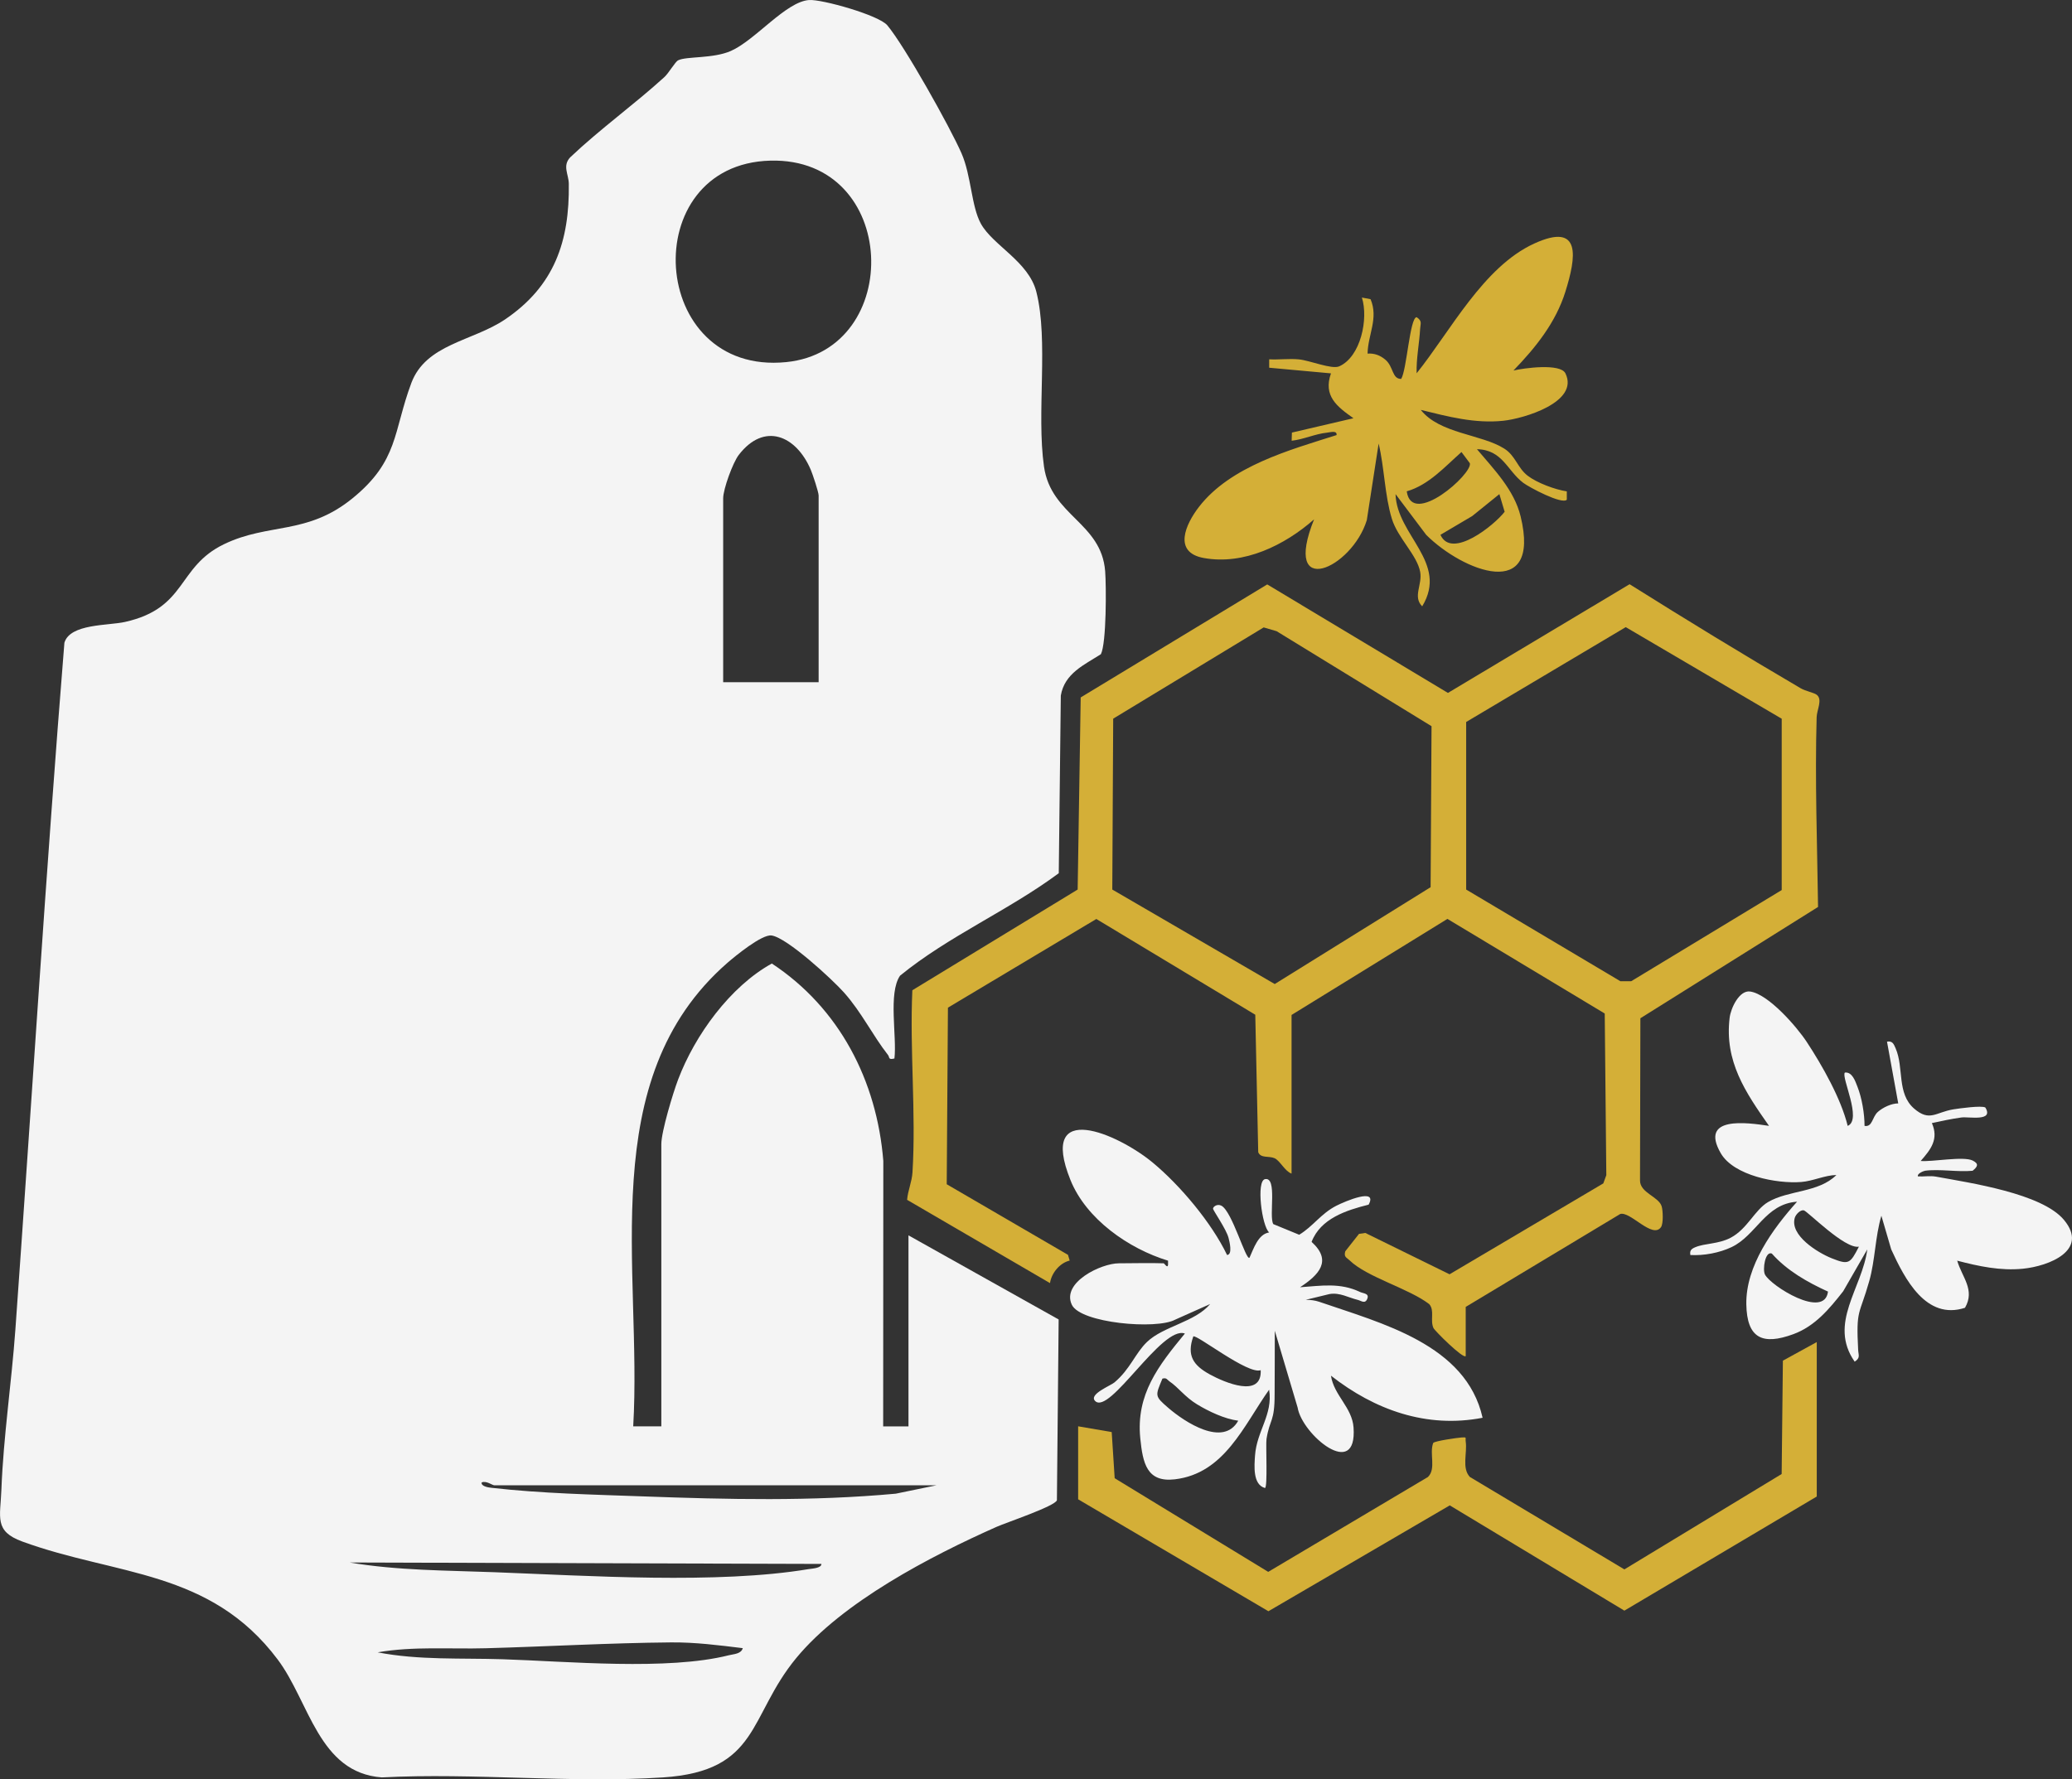
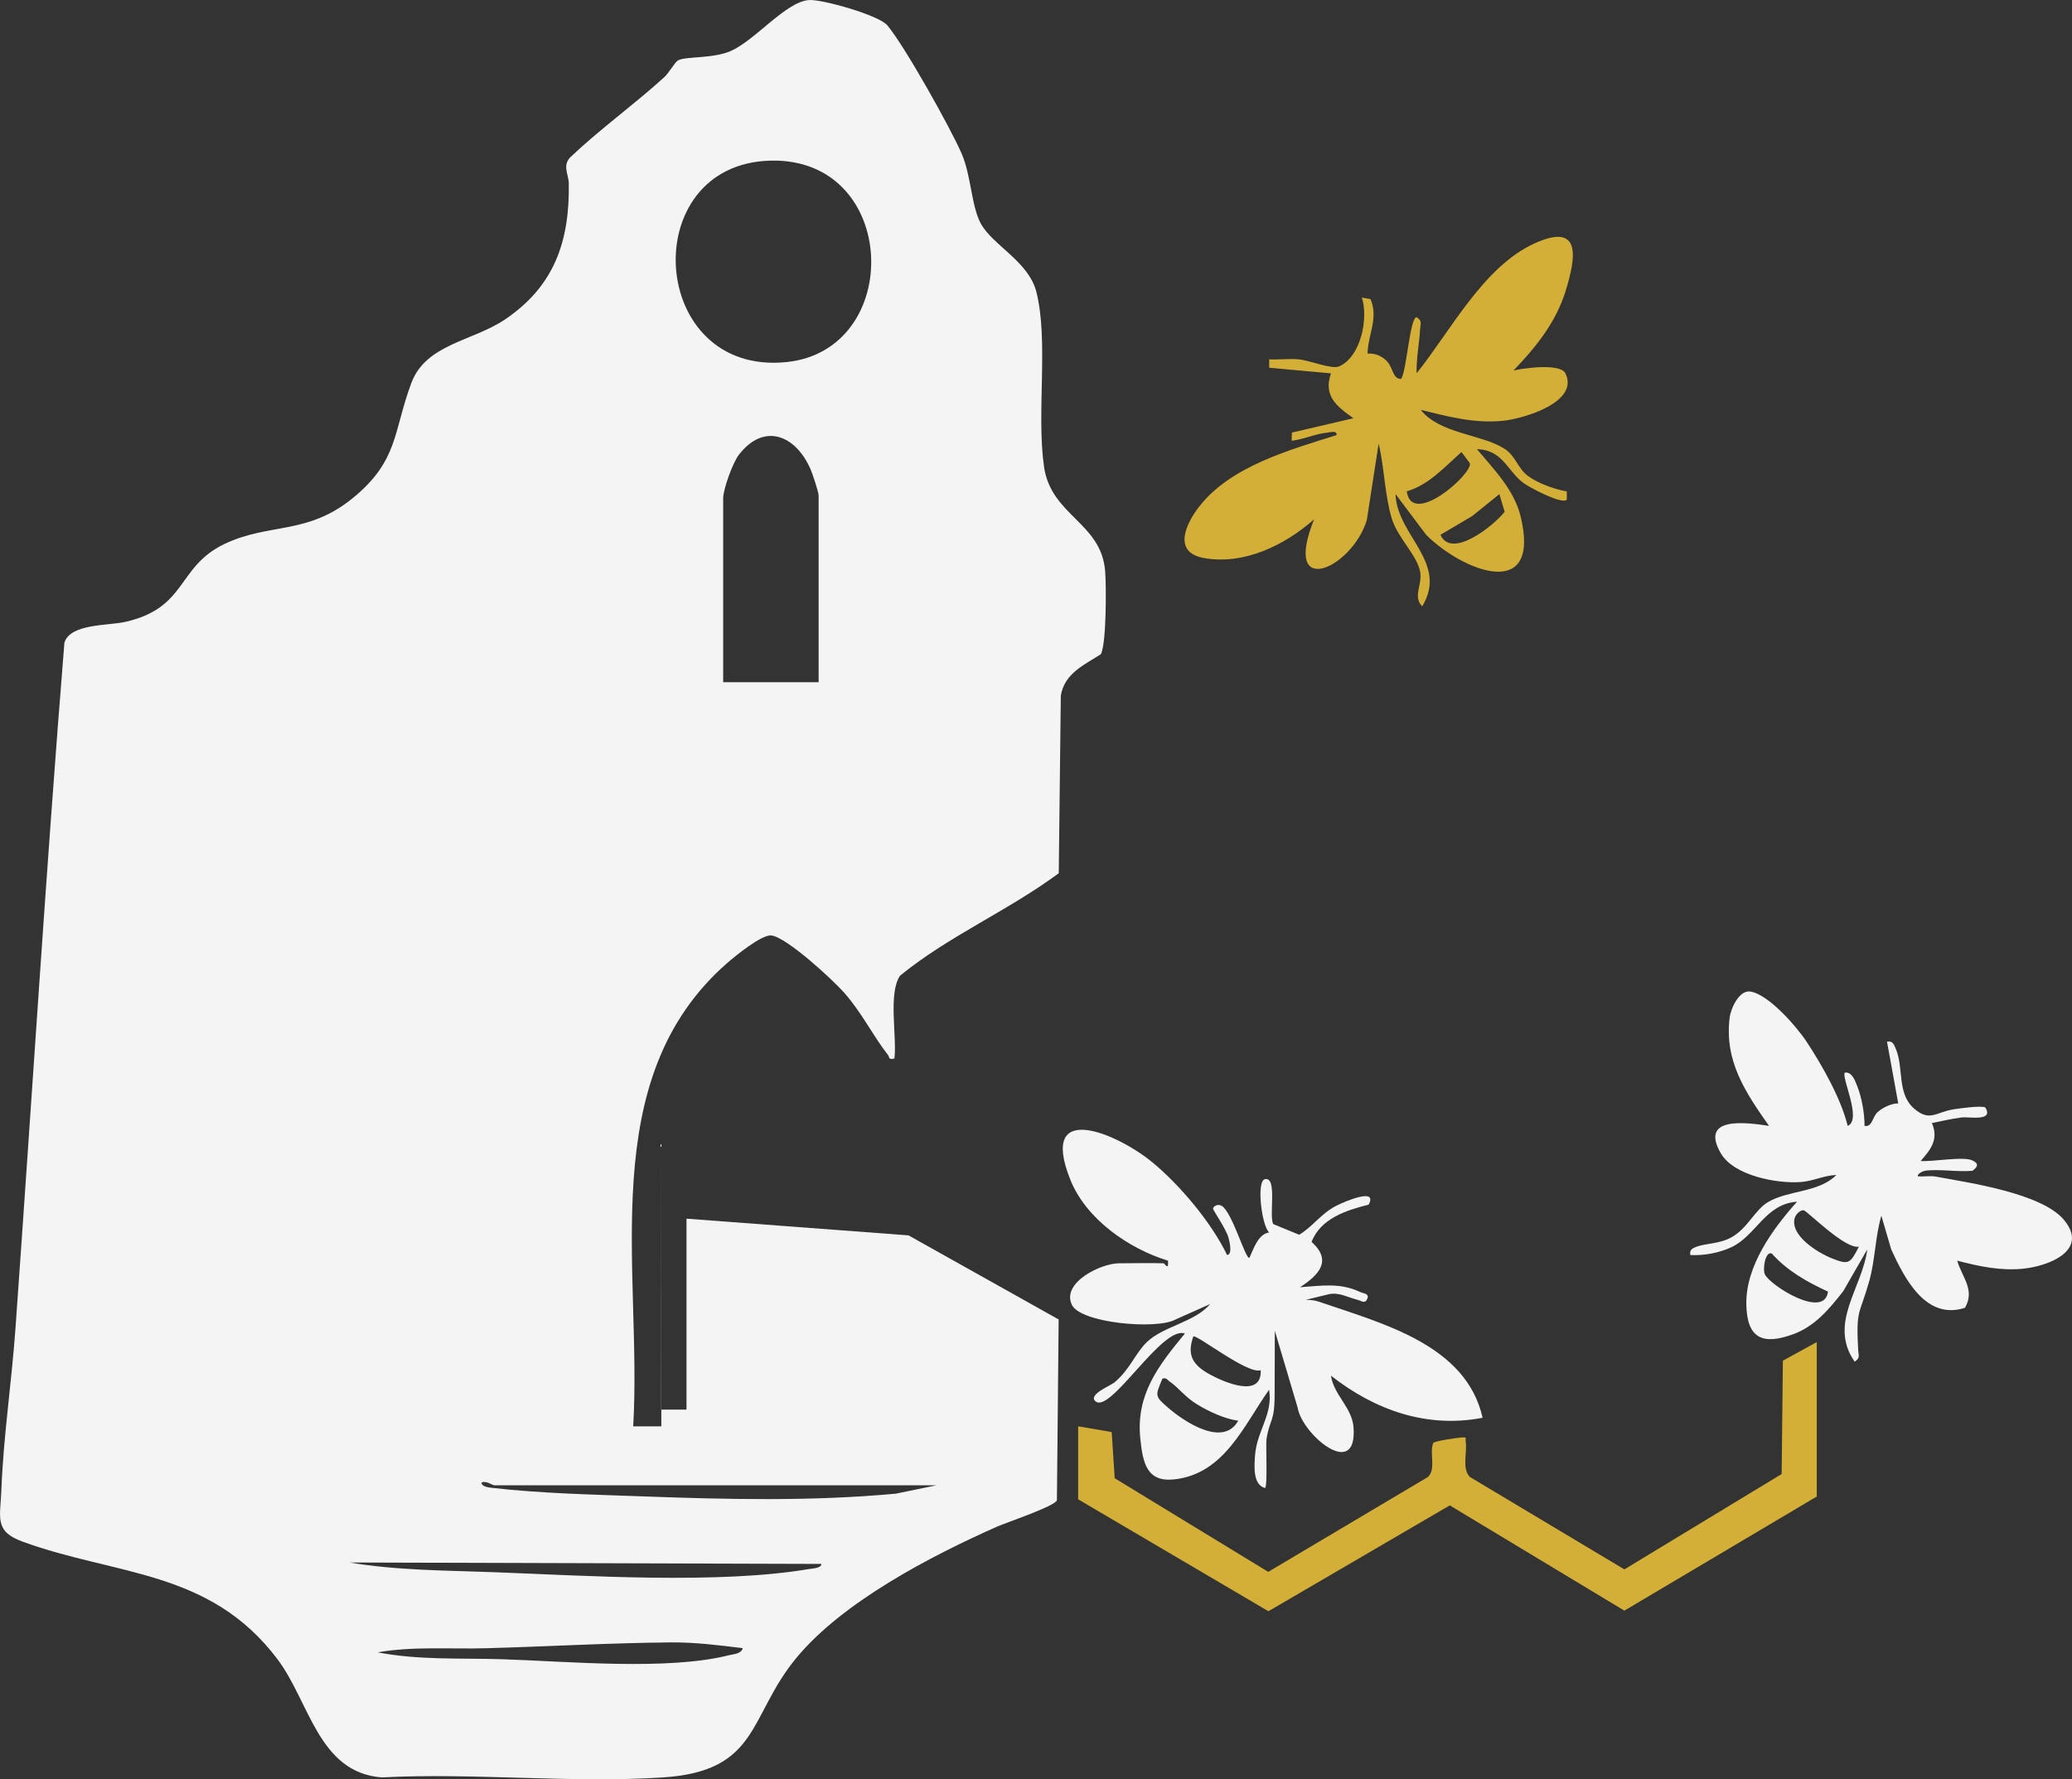
<svg xmlns="http://www.w3.org/2000/svg" id="Ebene_1" data-name="Ebene 1" viewBox="0 0 737.75 633.68">
  <rect x="0" y="0" width="737.75" height="633.68" fill="#333333" stroke="none" />
  <defs>
    <style>
      .cls-1 {
        fill: #d4af37;
      }

      .cls-2 {
        fill: #f4f4f4;
      }
    </style>
  </defs>
-   <path class="cls-2" d="M323.48,439.97l53.46,29.95-.62,64.39c-.73,2.14-17.96,7.9-21.52,9.48-23.5,10.45-54.8,26.72-71.29,46.71-17.14,20.77-12.97,40.27-47.48,42.52-32.52,2.12-67.31-1.71-100.08-.01-22.5-1.65-25.73-26.85-37.05-41.95-24.1-32.14-57.65-29.86-90.95-42.05-10.12-3.7-7.83-8.55-7.45-18.53.7-18.6,3.64-38.31,4.98-57.02,5.84-81.53,10.87-163.09,17.45-244.55,2.03-6.83,15.53-6.05,21.59-7.41,22.26-4.99,18.37-19.57,35.29-27.71,15.95-7.67,29.48-3.13,45.69-16.31,16.46-13.39,14.46-23.68,20.95-41.05,5.22-13.96,21.88-14.9,33.35-22.65,17.64-11.92,23.01-27.88,22.73-48.35-.05-3.36-2.36-6.37.51-9.41,10.62-10.08,22.66-18.69,33.47-28.52,1.69-1.54,3.86-5.49,4.97-6.03,2.97-1.46,12.37-.54,18.7-3.3C268.93,14.35,279.79.58,288.09.01c4.57-.31,24.79,5.37,27.84,9,6.15,7.33,22.36,36.29,26.42,45.58,3.5,7.99,3.47,18.86,6.91,25.09,4.29,7.75,16.99,13.44,19.74,24.26,4.42,17.38-.01,43.2,2.73,62.27,2.51,17.49,20.42,19.85,21.77,37.23.41,5.31.48,25.59-1.52,29.55-5.96,3.81-12.94,6.83-14.27,14.73l-.73,63.27c-18.01,13.35-39.24,22.38-56.51,36.49-4.28,6.2-1.08,21.64-2,29.49-2.31.59-1.65-.44-2.29-1.25-5.5-7.02-9.39-15.2-15.68-22.26-4.17-4.68-20.23-19.5-25.77-20.3-3.41-.5-12.94,7.32-15.79,9.8-47.49,41.5-30.21,109.29-33.48,165.03h10.01v-100.51c0-4.48,4.17-18.26,5.98-23.02,6.01-15.86,18.56-33.13,33.37-41.31,24.06,15.85,37.4,41.74,39.69,70.3l-.05,94.55h9.01v-68.01ZM274.3,57.21c-47.96,1.23-43.57,76.69,5.66,71.75,42.12-4.22,40.26-72.93-5.66-71.75ZM291.48,242.97v-66.5c0-1.18-2.13-7.61-2.81-9.19-5.2-12.17-16.55-17.07-25.63-5.26-2.12,2.75-5.55,12.2-5.55,15.45v65.5h34ZM333.48,528.97h-157.5c-.7,0-2.87-1.75-4.5-.99-.18,1.46,2.61,1.79,3.58,1.9,17.96,2.03,35.93,2.39,53.96,3.05,29.92,1.09,59.99,1.8,89.95-.97l14.51-2.99ZM292.47,556.98l-168.01-.51c17.02,2.87,34.32,2.81,51.55,3.46,33.24,1.26,79.56,4.3,111.83-1.09,1.18-.2,4.66-.31,4.63-1.86ZM264.47,586.98c-8.49-1.04-16.96-2.13-25.54-2.05-21.76.19-44.15,1.48-65.92,2.08-12.89.36-25.81-.76-38.55,1.46,14.7,2.84,29.67,1.98,44.55,2.46,22.98.74,58.68,4.09,80.49-1.42,1.74-.44,4.37-.43,4.97-2.52Z" />
-   <path class="cls-1" d="M521.88,482.97c-.92,1.04-11.02-8.98-11.49-10.01-1.25-2.81.5-6.24-1.5-8.5-7.33-5.62-22.12-9.55-28.38-15.61-1.1-1.06-2.08-1.13-1.52-3.2l4.9-6.22,2.25-.32,29.99,14.72,54.74-32.37,1.07-2.93-.56-57.57-56.01-33.7-55.5,34.21v56.5c-2.34-.78-4.1-4.6-6.03-5.47-2.06-.92-4.94.12-5.84-2.16l-1.05-48.95-56.59-34.1-52.84,31.58-.43,62.89,43.17,25.14.61,2.05c-3.56.85-6.48,4.45-7.01,8.02l-50.88-29.66c.29-3.38,1.71-6.37,1.92-9.81,1.3-21.12-1.02-43.57-.05-64.83l58.86-35.86,1.08-68.42,66.42-40.25,64.34,38.64,64.68-38.71c20.12,12.63,40.46,25.07,60.96,37.08,1.71,1,4.73,1.54,5.69,2.31,2.13,1.71.03,5.32-.05,7.96-.64,22.46.2,45.15.5,67.59l-63.26,39.64-.13,57.74c-.05,4.48,6.69,5.75,7.72,9.27.46,1.57.61,6.11-.23,7.35-3.02,4.43-11.01-5.79-14.56-4.64l-54.99,33.08v17.5ZM396.04,316.81l57.84,33.65,55.5-34.49.33-57.34-55.16-33.83-4.61-1.35-53.58,32.5-.32,60.86ZM522.04,316.81l54.9,32.64h3.87s53.58-32.46,53.58-32.46v-61.02s-55.53-32.62-55.53-32.62l-56.82,33.78v59.68Z" />
+   <path class="cls-2" d="M323.48,439.97l53.46,29.95-.62,64.39c-.73,2.14-17.96,7.9-21.52,9.48-23.5,10.45-54.8,26.72-71.29,46.71-17.14,20.77-12.97,40.27-47.48,42.52-32.52,2.12-67.31-1.71-100.08-.01-22.5-1.65-25.73-26.85-37.05-41.95-24.1-32.14-57.65-29.86-90.95-42.05-10.12-3.7-7.83-8.55-7.45-18.53.7-18.6,3.64-38.31,4.98-57.02,5.84-81.53,10.87-163.09,17.45-244.55,2.03-6.83,15.53-6.05,21.59-7.41,22.26-4.99,18.37-19.57,35.29-27.71,15.95-7.67,29.48-3.13,45.69-16.31,16.46-13.39,14.46-23.68,20.95-41.05,5.22-13.96,21.88-14.9,33.35-22.65,17.64-11.92,23.01-27.88,22.73-48.35-.05-3.36-2.36-6.37.51-9.41,10.62-10.08,22.66-18.69,33.47-28.52,1.69-1.54,3.86-5.49,4.97-6.03,2.97-1.46,12.37-.54,18.7-3.3C268.93,14.35,279.79.58,288.09.01c4.57-.31,24.79,5.37,27.84,9,6.15,7.33,22.36,36.29,26.42,45.58,3.5,7.99,3.47,18.86,6.91,25.09,4.29,7.75,16.99,13.44,19.74,24.26,4.42,17.38-.01,43.2,2.73,62.27,2.51,17.49,20.42,19.85,21.77,37.23.41,5.31.48,25.59-1.52,29.55-5.96,3.81-12.94,6.83-14.27,14.73l-.73,63.27c-18.01,13.35-39.24,22.38-56.51,36.49-4.28,6.2-1.08,21.64-2,29.49-2.31.59-1.65-.44-2.29-1.25-5.5-7.02-9.39-15.2-15.68-22.26-4.17-4.68-20.23-19.5-25.77-20.3-3.41-.5-12.94,7.32-15.79,9.8-47.49,41.5-30.21,109.29-33.48,165.03h10.01v-100.51l-.05,94.55h9.01v-68.01ZM274.3,57.21c-47.96,1.23-43.57,76.69,5.66,71.75,42.12-4.22,40.26-72.93-5.66-71.75ZM291.48,242.97v-66.5c0-1.18-2.13-7.61-2.81-9.19-5.2-12.17-16.55-17.07-25.63-5.26-2.12,2.75-5.55,12.2-5.55,15.45v65.5h34ZM333.48,528.97h-157.5c-.7,0-2.87-1.75-4.5-.99-.18,1.46,2.61,1.79,3.58,1.9,17.96,2.03,35.93,2.39,53.96,3.05,29.92,1.09,59.99,1.8,89.95-.97l14.51-2.99ZM292.47,556.98l-168.01-.51c17.02,2.87,34.32,2.81,51.55,3.46,33.24,1.26,79.56,4.3,111.83-1.09,1.18-.2,4.66-.31,4.63-1.86ZM264.47,586.98c-8.49-1.04-16.96-2.13-25.54-2.05-21.76.19-44.15,1.48-65.92,2.08-12.89.36-25.81-.76-38.55,1.46,14.7,2.84,29.67,1.98,44.55,2.46,22.98.74,58.68,4.09,80.49-1.42,1.74-.44,4.37-.43,4.97-2.52Z" />
  <path class="cls-2" d="M414.38,449.97c.25,0,1.33,1.9,1.51.49v-1.48c-14.02-4.26-29.16-14.81-34.76-28.76-11.61-28.89,16.89-16.44,29.23-6.23,9.85,8.15,21.03,21.48,26.54,32.96,2.06-.12.84-4.87.54-6.05-.79-3.14-5.55-9.86-5.53-10.45.03-.73,1.53-1.83,3.01-1.03,3.83,2.09,8.62,19.45,9.96,18.53,1.5-3.27,3.08-8.43,7.01-9.02-2.62-2.28-4.65-18.31-1.49-18.98,4.54-.95,1.3,13.24,2.97,16.01l9.22,3.79c5.02-3.05,7.74-7.54,13.26-10.35,2.97-1.51,14.87-6.61,11.46-.37-7.92,1.98-17.11,4.92-20.31,13.26,7.46,6.74,2.6,11.75-4.1,16.15,7.58-.52,14.22-1.71,21.35,1.69,1.16.55,3.27.48,2.63,2.29-.77,2.18-2.24.8-3.45.52-3.31-.78-6.33-2.7-10.06-2.07l-8.47,2.06c1.63,0,3.26.16,4.81.69,22.19,7.67,52.32,15.16,58.18,41.31-19.97,3.86-38.43-2.81-53.99-14.99,1.04,7,7.53,11.28,8.04,18.45,1.35,19.01-18.36,2.51-19.91-7.1l-8.13-27.35c.04,7.5-.07,15.02-.06,22.53.02,10.15-1.74,8.73-2.89,16.02-.31,1.96.47,17.47-.57,17.45-4.39-1.24-3.76-7.99-3.52-11.55.59-8.73,6.46-14.64,5.02-23.46-9.03,12.73-15.88,29.85-33.58,31.92-9.97,1.17-11.4-5.77-12.29-14.55-1.59-15.74,6.49-25.95,15.88-37.37-8.17-3.02-26.85,29.34-31.99,23.99-2.28-2.37,5.49-5.39,6.91-6.58,5.62-4.72,7.37-10.35,11.59-14.41,5.85-5.63,17.08-7.05,22.49-13.51l-12.44,5.56c-6.67,3.64-33.71,1.25-36.81-5.29-3.76-7.93,10.41-14.77,16.76-14.77,5.32,0,10.69-.18,16,0ZM448.88,487.98c-4.5,1.69-22.96-12.94-24-12.01-2.39,6.77-.06,10.27,5.94,13.55,5.28,2.88,18.53,8.53,18.06-1.54ZM440.88,505.98c-4.89-.65-10.45-3.28-14.67-5.84-4.33-2.63-6.53-5.93-9.82-8.18-.84-.58-.99-1.39-2.5-.98-2.56,6.17-2.84,6.17,2.07,10.41,5.91,5.1,19.6,14.11,24.91,4.6Z" />
  <path class="cls-1" d="M538.88,131.96c3.69-.88,16.71-2.66,18.5,1,5.05,10.31-14.94,16.14-22.12,16.89-10.17,1.06-19.65-1.49-29.38-3.87,6.72,8.51,21.52,8.61,29.71,13.78,4.04,2.55,4.71,6.86,8.34,9.66,3.33,2.56,9.76,4.95,13.94,5.58v2.97c-1.73,1.8-13.4-4.42-15.49-6-5.73-4.31-7.37-11.81-16.5-11.99,6.05,7.19,13.26,14.49,15.55,23.94,7.42,30.63-20.54,19.57-33.6,6.59l-10.94-14.54c.41,14.69,18.96,24.37,9.49,39.97-3.44-3.43.1-7.69-.71-12.22-1.09-6.05-7.97-12.06-10.09-18.96-2.55-8.3-2.66-18.27-4.71-26.79l-4.21,27.27c-5.32,17.32-30.32,28.48-18.78-.27-10.42,9.17-24.92,16.35-39.25,13.76-11.1-2-6.51-12.04-1.71-18.24,11.2-14.46,32.22-20.23,48.97-25.54.24-1.77-2.26-.98-3.37-.87-4.32.45-8.33,2.41-12.62,2.88l.09-2.9,21.91-5.11c-5.89-4.16-10.84-7.96-8-15.98l-22-2.01v-2.99c3.46.18,7.03-.3,10.49.01,3.98.36,11.78,3.68,14.46,2.48,7.64-3.4,10.46-16.94,8.06-24.49l3.08.58c2.89,6.8-.95,12.67-1.06,19.38,2.46-.16,4.46.6,6.33,2.17,2.97,2.49,2.31,6.85,5.63,6.85,1.99-3.07,3.08-21.89,5.51-21.98,2.1,1.37,1.34,2.31,1.24,4.19-.28,5.15-1.41,10.61-1.24,15.78,11.99-14.93,23.72-37.88,41.82-46.18,17.09-7.84,14.96,4.92,11.14,17.14-3.44,11.01-10.61,19.9-18.46,28.03ZM500.88,174.99c1.84,12.97,23.55-6.27,22.47-10.02l-2.98-3.98c-5.92,5.22-11.63,11.73-19.5,14ZM533.86,175.98l-9.67,7.81-11.31,6.68c3.95,8.88,19.21-3.45,22.86-8.21l-1.88-6.29Z" />
  <path class="cls-2" d="M685.38,416.97c-.41.06-2.86.98-2.5,1.99,2.08.14,4.36-.29,6.42.09,12.16,2.23,37.73,5.96,45.59,15.41,9.02,10.83-5.37,16.48-14.64,17.39-7.98.79-15.72-.87-23.37-2.87,1.68,5.87,6.47,10.37,2.77,16.78-13.87,4.54-21.46-10.31-26.27-20.8l-3.5-11.98c-2.22,7.5-2.2,15.72-4.3,23.2-3.52,12.49-4.76,9.7-3.97,24.58.1,1.88.87,2.82-1.24,4.19-9.51-13.63,2.72-26.2,4.49-39.98l-8.58,14.91c-4.91,6.24-10,12.43-17.73,15.27-11.02,4.06-16.56,1.48-16.76-10.67-.22-13.62,9.4-26.83,18.07-36.5-11.33.77-14.51,11.99-23.32,16.17-4.37,2.07-9.87,3.08-14.67,2.82-.3-1.59.33-2.18,1.72-2.77,3.46-1.46,8.25-1.08,12.62-3.38,5.96-3.14,8.53-9.88,13.3-12.7,7.31-4.31,18.03-3.32,24.35-9.65-4.14.07-8.24,2.15-12.51,2.49-8.62.68-24.07-2.24-28.68-10.28-7.63-13.29,9.23-10.91,17.2-9.71-8.39-11.96-15.91-22.97-14.02-38.51.41-3.4,3.42-9.87,7.28-9.34,6.51.9,16.61,12.54,20.16,17.94,5.55,8.44,12.24,20.25,14.59,29.92,5.26-2.18-2.41-17.37-1-18.99,2.64-.31,3.72,3.11,4.47,5.02,1.59,4.02,2.54,9.66,2.53,13.97,2.89.48,2.66-3.17,4.77-5.01,1.8-1.57,4.82-3.01,7.23-3l-4-21.99c1.99-.37,2.42.9,3.08,2.41,2.99,6.88.34,16.03,6.57,21.42,5.55,4.8,7.69,1.31,13.96.28,2.02-.33,10.19-1.46,11.41-.65,3.1,5.1-5.93,3.19-8.52,3.54-3.52.48-7.06,1.25-10.52,2,2.49,5.68-.32,9.35-3.99,13.49,4.11.37,15.28-1.79,18.53-.14,2.26,1.15,1.79,2.14-.04,3.63-5.35.52-11.84-.72-17,0ZM661.88,443.99c-5.02.97-18.36-12.71-19.64-12.94s-2.85,1.51-3.19,2.64c-1.88,6.28,8.17,12.45,13.15,14.44,6.06,2.42,6.56,1.95,9.68-4.15ZM650.87,459.99c-7.34-3.34-14.6-7.46-19.99-13.54-2.38-1.02-3.36,5.67-2.46,7.46,2.03,4.02,21.18,16.07,22.45,6.09Z" />
  <path class="cls-1" d="M646.88,532.97l-68.51,40.65-62.17-37.49-64.57,37.7-67.75-39.86v-26l11.95,2.05,1.06,16.44,54.67,33.35,56.87-33.79c3.02-2.93.42-8.36,1.88-12.12.49-.69,8.44-1.84,10.07-1.95,2.09-.14,1.29.03,1.5,1.48.59,4.02-1.47,9.39,1.46,12.57l55.03,32.93,56-33.97.44-40.37,12.06-6.62v55Z" />
</svg>